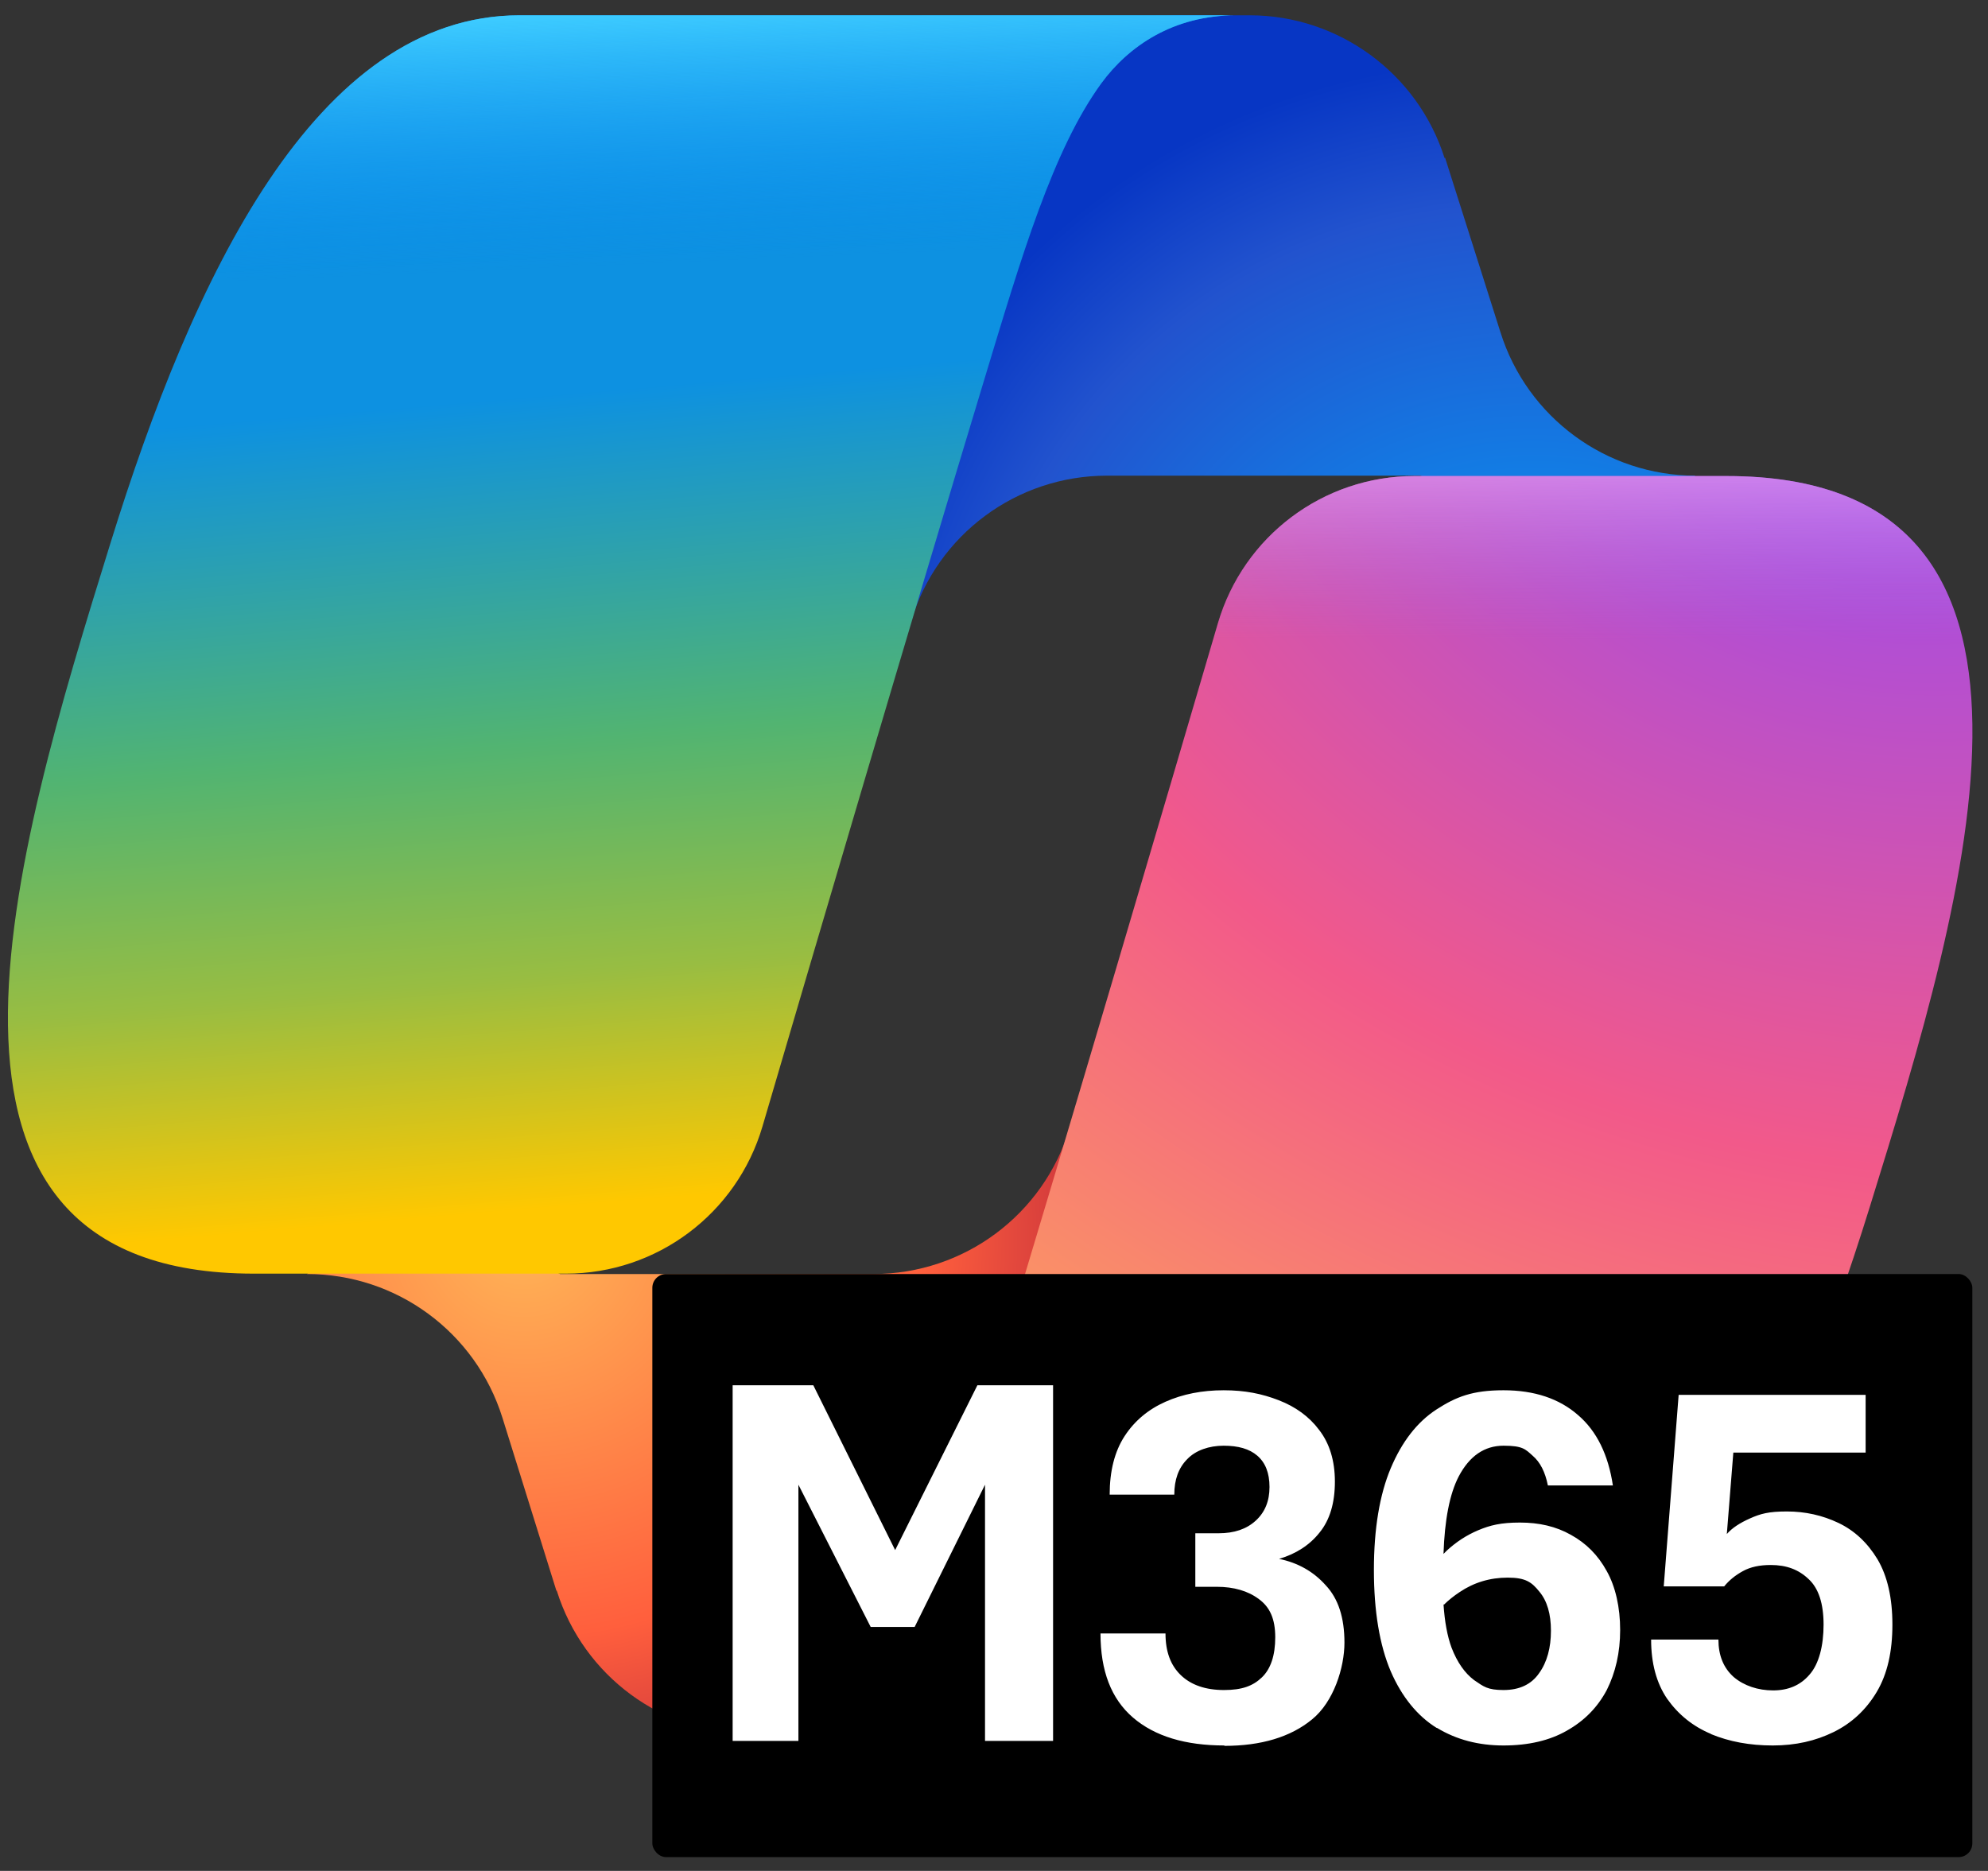
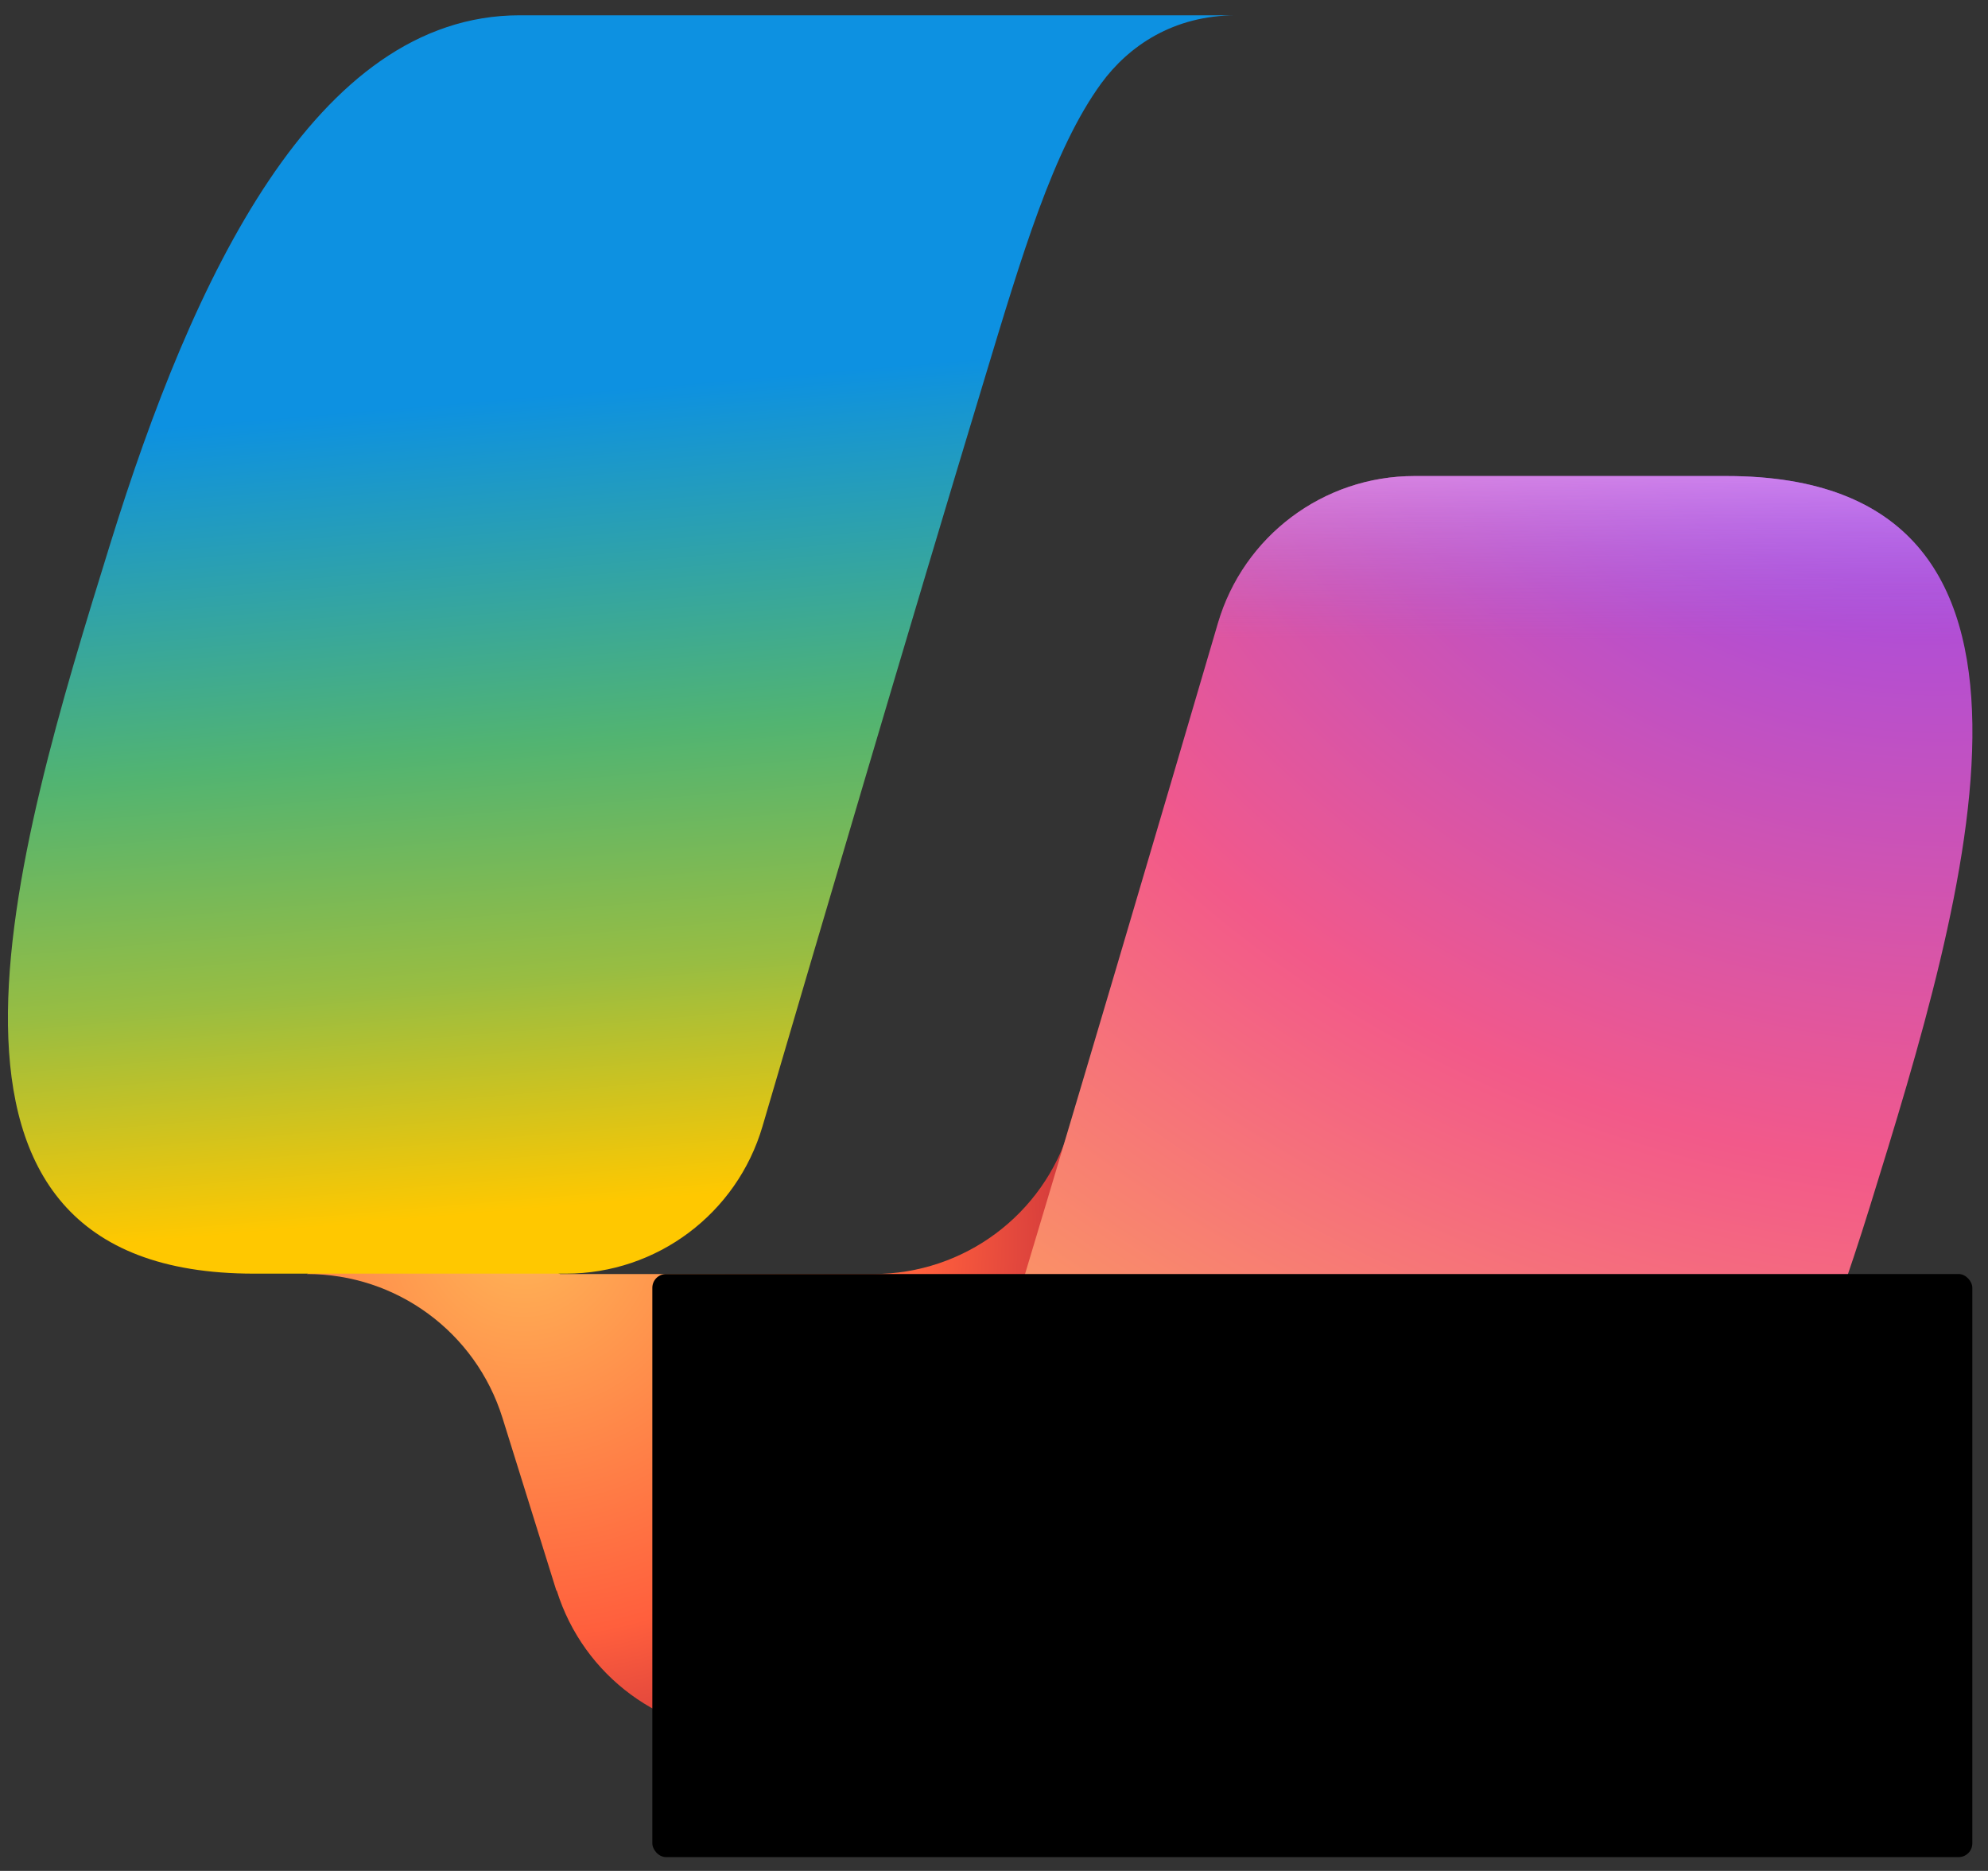
<svg xmlns="http://www.w3.org/2000/svg" id="katman_1" width="7.221in" height="6.796in" version="1.1" viewBox="0 0 519.9 489.3">
  <rect x="0" y="0" width="519.9" height="489.3" fill="#333333" stroke="none" />
  <defs>
    <clipPath id="clippath">
      <rect x="2" y="-28.1" width="513.8" height="513.8" fill="none" />
    </clipPath>
    <clipPath id="clippath-1">
      <rect x="2" y="-28.1" width="513.8" height="513.8" fill="none" />
    </clipPath>
    <radialGradient id="radial-gradient" cx="-43.107" cy="-72.925" fx="-43.107" fy="-72.925" r="7.1" gradientTransform="translate(1093.461 -1935.813) rotate(-130.3) scale(27.6 26.2)" gradientUnits="userSpaceOnUse">
      <stop offset="0" stop-color="#00aeff" />
      <stop offset=".8" stop-color="#2253ce" />
      <stop offset="1" stop-color="#0736c4" />
    </radialGradient>
    <radialGradient id="radial-gradient1" cx="-14.506" cy="-74" fx="-14.506" fy="-74" r="7.1" gradientTransform="translate(-1032.316 1763.838) rotate(50.3) scale(25 24.6)" gradientUnits="userSpaceOnUse">
      <stop offset="0" stop-color="#ffb657" />
      <stop offset=".6" stop-color="#ff5f3d" />
      <stop offset=".9" stop-color="#c02b3c" />
    </radialGradient>
    <linearGradient id="linear-gradient" x1="154.533" y1="20.689" x2="180.033" y2="322.489" gradientTransform="translate(0 20.7)" gradientUnits="userSpaceOnUse">
      <stop offset=".2" stop-color="#0d91e1" />
      <stop offset=".5" stop-color="#52b471" />
      <stop offset=".7" stop-color="#98bd42" />
      <stop offset=".9" stop-color="#ffc800" />
    </linearGradient>
    <linearGradient id="linear-gradient1" x1="157.072" y1="-17.103" x2="170.969" y2="312.024" gradientTransform="translate(0 20.7)" gradientUnits="userSpaceOnUse">
      <stop offset="0" stop-color="#3dcbff" />
      <stop offset=".2" stop-color="#0588f7" stop-opacity="0" />
    </linearGradient>
    <radialGradient id="radial-gradient2" cx="-28.324" cy="-84.888" fx="-28.324" fy="-84.888" r="7.1" gradientTransform="translate(-6097.617 -426.393) rotate(109.7) scale(61.5 75.1)" gradientUnits="userSpaceOnUse">
      <stop offset="0" stop-color="#8c48ff" />
      <stop offset=".5" stop-color="#f2598a" />
      <stop offset=".9" stop-color="#ffb152" />
    </radialGradient>
    <linearGradient id="linear-gradient2" x1="355.701" y1="83.4" x2="355.501" y2="173.1" gradientTransform="translate(0 20.7)" gradientUnits="userSpaceOnUse">
      <stop offset="0" stop-color="#f8adfa" />
      <stop offset=".7" stop-color="#a86edd" stop-opacity="0" />
    </linearGradient>
  </defs>
  <g clip-path="url(#clippath)">
    <g clip-path="url(#clippath-1)">
      <g>
-         <path d="M377.8,41.4c-7-22.2-27.7-37.4-51-37.4h-17.6c-25.8,0-47.9,18.4-52.6,43.7l-26.2,140.7,7.9-26c6.8-22.6,27.6-38,51.2-38h81.9l47,16.4,25-16.4c-23.3,0-44-15.2-51-37.5l-14.5-45.7-.1.2Z" fill="url(#radial-gradient)" />
        <path d="M145.6,416c7,22.4,27.7,37.6,51.1,37.6h34.7c29.3,0,53.1-23.5,53.5-52.8l1.8-129.2-7,23.5c-6.8,22.6-27.6,38.1-51.3,38.1h-81.9l-42.4-19.3-23.8,19.3c23.4,0,44.1,15.2,51.1,37.6l14.1,45.2h.1Z" fill="url(#radial-gradient1)" />
        <path d="M323.2,4h-187.3c-53.5,0-85.6,69-107,138-25.4,81.8-58.6,191.1,37.5,191.1h81.6c23.8,0,44.7-15.7,51.4-38.5,14.1-48,38.7-131.6,58-195.3,9.8-32.4,18-60.2,30.6-77.5,7.1-9.7,18.8-17.8,35.3-17.8h-.1Z" fill="url(#linear-gradient)" />
-         <path d="M323.2,4h-187.3c-53.5,0-85.6,69-107,138-25.4,81.8-58.6,191.1,37.5,191.1h81.6c23.8,0,44.7-15.7,51.4-38.5,14.1-48,38.7-131.6,58-195.3,9.8-32.4,18-60.2,30.6-77.5,7.1-9.7,18.8-17.8,35.3-17.8h-.1Z" fill="url(#linear-gradient1)" />
        <path d="M194.7,453.6h187.3c53.5,0,85.6-69,107-138,25.4-81.8,58.6-191.1-37.5-191.1h-81.6c-23.8,0-44.7,15.7-51.4,38.5-14.1,48-38.7,131.6-58,195.3-9.8,32.4-18,60.2-30.6,77.5-7.1,9.7-18.8,17.8-35.3,17.8h.1Z" fill="url(#radial-gradient2)" />
        <path d="M194.7,453.6h187.3c53.5,0,85.6-69,107-138,25.4-81.8,58.6-191.1-37.5-191.1h-81.6c-23.8,0-44.7,15.7-51.4,38.5-14.1,48-38.7,131.6-58,195.3-9.8,32.4-18,60.2-30.6,77.5-7.1,9.7-18.8,17.8-35.3,17.8h.1Z" fill="url(#linear-gradient2)" />
        <rect x="170.6" y="333.2" width="345.2" height="152.5" rx="3.6" ry="3.6" />
-         <path d="M191.6,362.3v93h17.2v-67l18.9,37.2h11.5l18.4-37.2v67h17.8v-93h-19.8l-21.5,43.1-21.4-43.1h-21.1ZM320.2,456.5c-10.2,0-18.2-2.4-23.9-7.3-5.7-4.9-8.5-12.2-8.5-22h17c0,4.7,1.3,8.3,4,10.9s6.5,3.9,11.3,3.9,7.6-1.1,9.9-3.3c2.3-2.2,3.5-5.7,3.5-10.5s-1.4-7.9-4.3-10c-2.8-2.1-6.5-3.2-11-3.2h-5.6v-14h6.1c4.1,0,7.3-1.1,9.7-3.3,2.4-2.2,3.6-5.1,3.6-8.8s-1.1-6.4-3.2-8.2c-2.1-1.8-5-2.6-8.8-2.6s-7.3,1.2-9.5,3.5c-2.3,2.3-3.4,5.4-3.4,9.3h-16.9c0-6.2,1.3-11.3,3.9-15.3s6.2-7,10.7-9,9.6-3,15.2-3,10,.9,14.4,2.6,8,4.3,10.6,7.8c2.7,3.5,4.1,8,4.1,13.5s-1.3,10-4,13.3c-2.6,3.3-6.2,5.6-10.6,6.9,4.9,1,9,3.3,12.2,6.9,3.3,3.5,4.9,8.5,4.9,15s-2.8,15.5-8.5,20.1c-5.6,4.6-13.3,6.9-22.9,6.9v-.1ZM375.8,451.9c5.1,3.1,10.9,4.6,17.4,4.6s12.1-1.3,16.6-3.9c4.6-2.6,8-6.1,10.4-10.6,2.3-4.6,3.5-9.8,3.5-15.7s-1.2-11.3-3.5-15.4c-2.3-4.2-5.4-7.3-9.4-9.5-3.9-2.2-8.3-3.2-13.3-3.2s-7.8.7-10.9,2c-3.1,1.3-5.8,3.1-8.2,5.3-.3.3-.6.6-.9.9.3-8.9,1.6-15.7,4-20.3,2.8-5.3,6.7-8,11.7-8s5.7.9,7.6,2.6c2,1.7,3.3,4.3,4,7.8h17c-1.2-8-4.2-14.2-9.1-18.4-4.9-4.3-11.4-6.5-19.5-6.5s-12.4,1.7-17.5,5-9.1,8.5-12,15.4-4.4,15.8-4.4,26.6,1.5,19.7,4.4,26.5c2.9,6.7,7,11.7,12,14.8h.1ZM377.6,419.7c1.2-1.2,2.6-2.3,4.1-3.3,3.7-2.5,7.9-3.8,12.6-3.8s6.3,1.2,8.3,3.7c2,2.4,3,5.8,3,10.2s-1,8.2-3.1,11.1c-2,2.9-5.1,4.4-9.3,4.4s-5.2-.9-7.7-2.6c-2.4-1.8-4.4-4.6-5.9-8.5-1.1-3-1.8-6.8-2.1-11.4l.1.2ZM447.4,453.5c4.8,2,10.2,3,16.2,3s11.2-1.2,15.9-3.5,8.5-5.8,11.3-10.5,4.1-10.6,4.1-17.6-1.3-12.7-3.9-17.1c-2.6-4.3-6-7.5-10.2-9.5s-8.7-3-13.5-3-6.9.6-9.6,1.8c-2.7,1.2-4.7,2.5-6.1,4.1l1.7-21.3h34.6v-15.1h-48.9l-3.9,50.1h15.8c1.3-1.6,2.9-2.9,4.9-4s4.4-1.6,7.3-1.6c4.1,0,7.3,1.2,9.9,3.7,2.6,2.4,3.9,6.4,3.9,11.9s-1.2,10.3-3.7,13.1c-2.4,2.8-5.6,4.1-9.5,4.1s-7.6-1.2-10.3-3.5c-2.7-2.4-4-5.7-4-9.8h-17.6c0,6.2,1.4,11.4,4.2,15.5,2.9,4.1,6.7,7.2,11.5,9.2h-.1Z" fill="#fff" fill-rule="evenodd" />
      </g>
    </g>
  </g>
</svg>